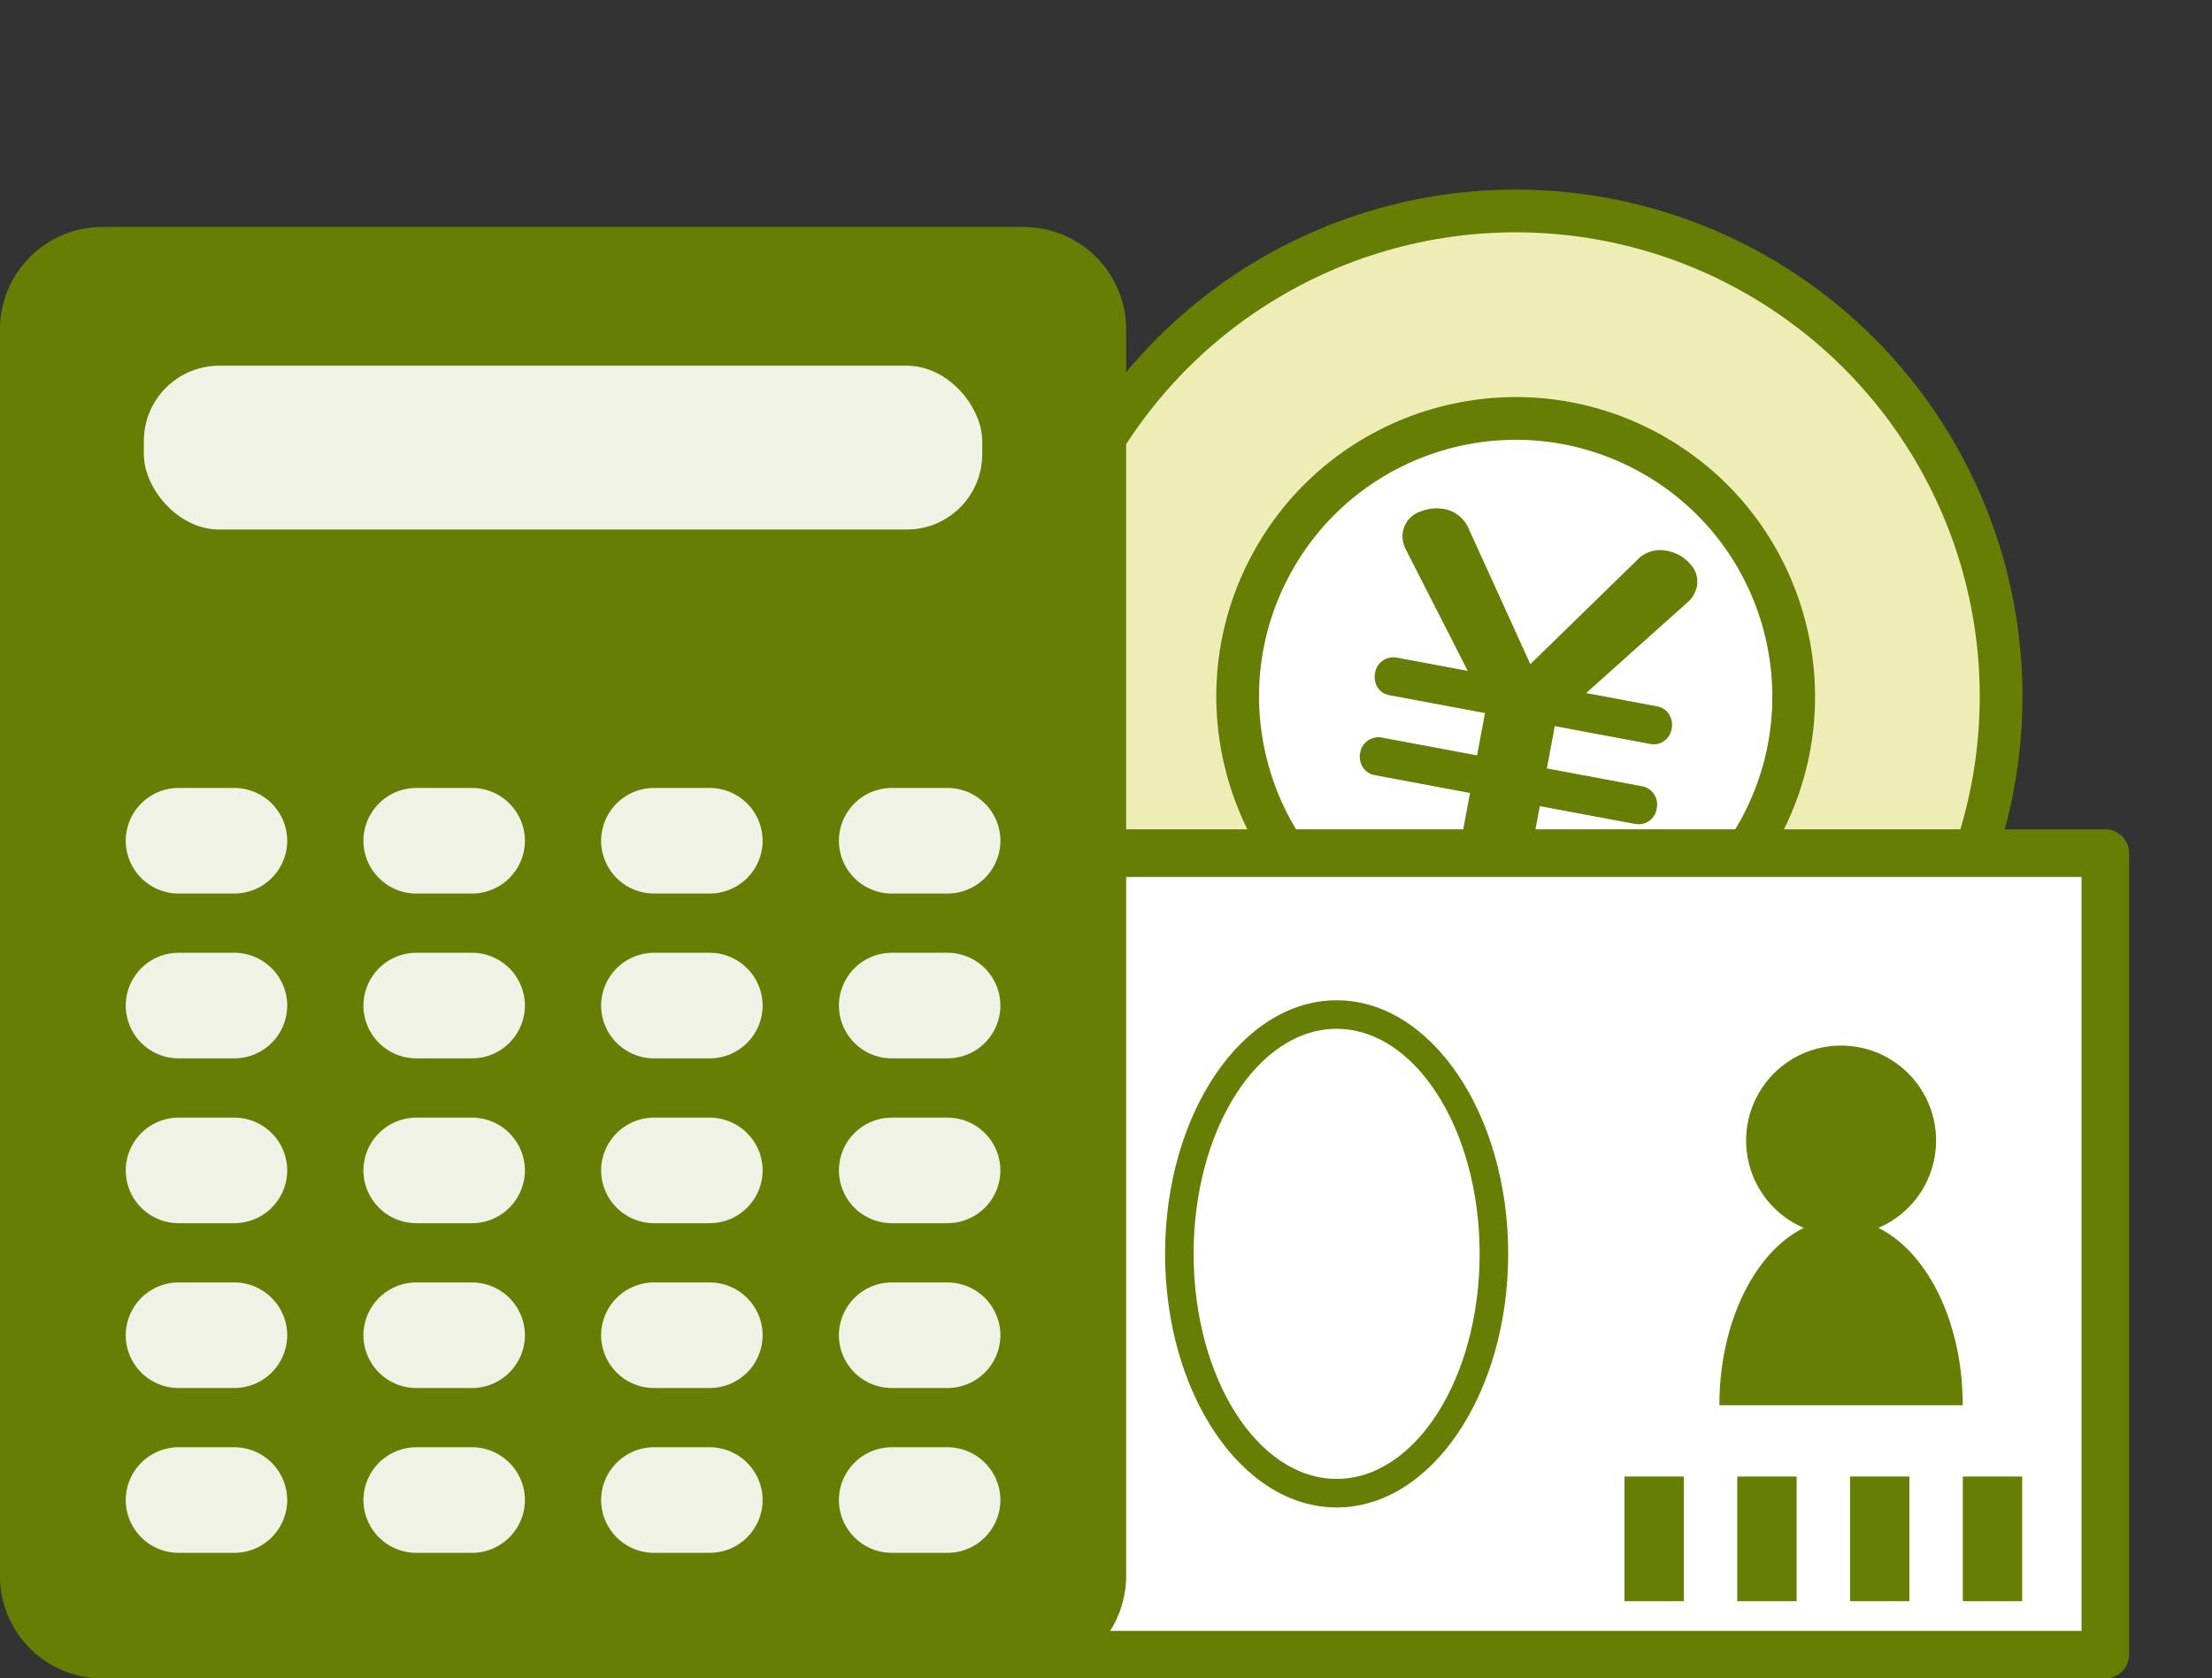
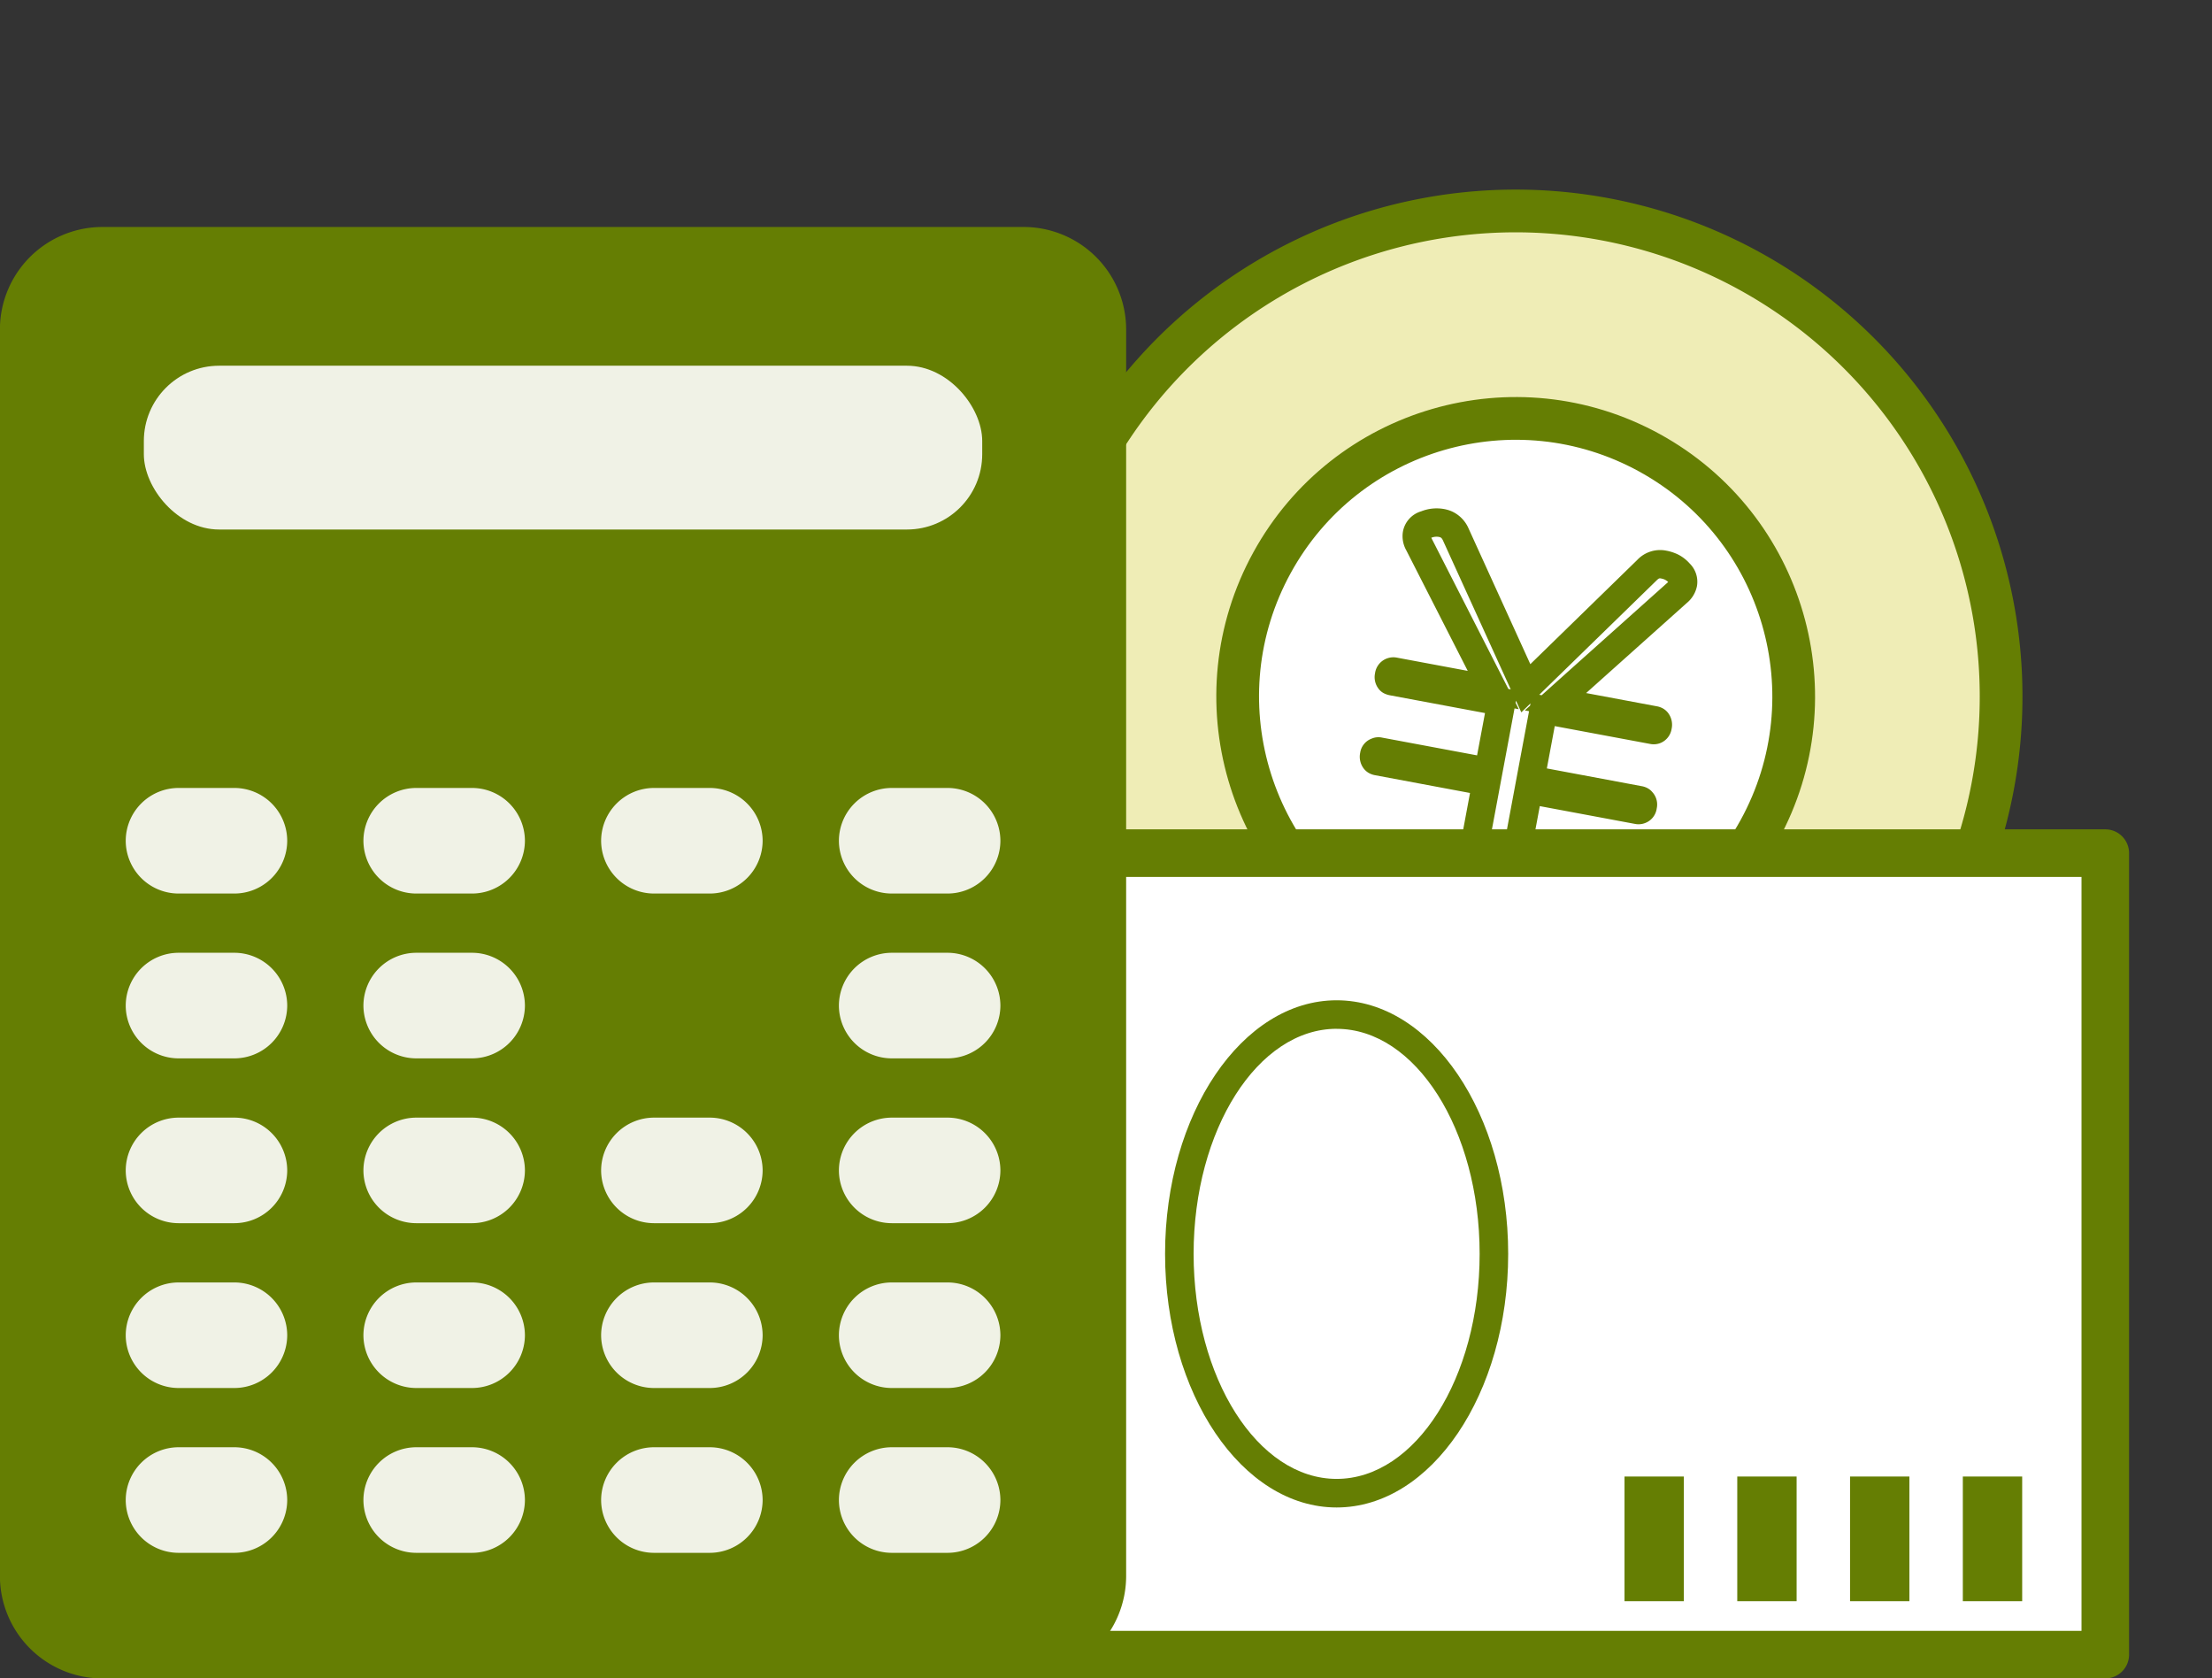
<svg xmlns="http://www.w3.org/2000/svg" width="103.538" height="78.543" viewBox="0 0 103.538 78.543">
  <rect x="0" y="0" width="103.538" height="78.543" fill="#333333" stroke="none" />
  <g transform="translate(0 1.374)">
    <g transform="translate(39.726 0)">
      <path d="M22.721,0A22.721,22.721,0,1,1,0,22.721,22.721,22.721,0,0,1,22.721,0Z" transform="translate(0 23.615) rotate(-31.311)" fill="#efedb6" stroke="#657e03" stroke-width="2" />
      <ellipse cx="13.011" cy="13.011" rx="13.011" ry="13.011" transform="translate(13.551 36.358) rotate(-61.216)" fill="#fff" stroke="#657e03" stroke-linejoin="round" stroke-width="2" />
      <g transform="translate(23.916 22.425)">
-         <path d="M1405.758-618.847a.775.775,0,0,1-.427-.395.409.409,0,0,1-.021-.258l.7-3.752-5.095-.951a.337.337,0,0,1-.068-.021.155.155,0,0,1-.06-.047.251.251,0,0,1-.039-.216.183.183,0,0,1,.135-.171.177.177,0,0,1,.119-.01l5.1.951.612-3.276-5.1-.952a.44.44,0,0,1-.087-.025.079.079,0,0,1-.04-.029.233.233,0,0,1-.044-.207c.028-.15.081-.178.162-.207a.22.22,0,0,1,.1,0l4.625.864-3.49-6.844a.691.691,0,0,1-.092-.439.56.56,0,0,1,.433-.457,1.3,1.3,0,0,1,.728-.078.9.9,0,0,1,.222.067.894.894,0,0,1,.449.475l3.274,7.191,5.67-5.527a.828.828,0,0,1,.781-.264,1.521,1.521,0,0,1,.328.1,1.161,1.161,0,0,1,.4.3.548.548,0,0,1,.185.507.724.724,0,0,1-.251.4L1409.244-627l4.625.863a.283.283,0,0,1,.066.021.155.155,0,0,1,.061.047.253.253,0,0,1,.04.216.213.213,0,0,1-.135.184.247.247,0,0,1-.121,0l-5.093-.951-.612,3.276,5.095.951a.311.311,0,0,1,.06.017.136.136,0,0,1,.049.037.216.216,0,0,1,.06.218c-.023.127-.062.162-.159.195a.2.2,0,0,1-.1,0l-5.094-.953-.7,3.751a.426.426,0,0,1-.192.3,1.255,1.255,0,0,1-.918.1A1.808,1.808,0,0,1,1405.758-618.847Z" transform="translate(-1400.083 636.043)" fill="#657e03" />
        <path d="M1414.416-632.665a.526.526,0,0,1,.161.112l-4.722,4.222-1.2,1.076-.112-.022.494-.482,5-4.872c.109-.106.139-.1.2-.089a.843.843,0,0,1,.183.054m-10.5-1.975c.016.008.061.027.113.137l2.889,6.347.286.628-.111-.021-.732-1.435-2.876-5.639a.641.641,0,0,1,.355-.04.409.409,0,0,1,.076.023m4.212,7.77-.02.105-.247.221.2.037-.087.464-.371,1.981-.177.949-.151.81-.56,3a1.015,1.015,0,0,1-.362-.014,1.262,1.262,0,0,1-.271-.077l-.05-.025.563-3.009.086-.464.243-1.3.37-1.98.087-.465.2.038-.15-.3.019-.1.249.545.432-.421m6.826-7a2.142,2.142,0,0,0-.475-.145,1.472,1.472,0,0,0-1.361.439l-5,4.873-2.889-6.346a1.553,1.553,0,0,0-.777-.8,1.65,1.65,0,0,0-.37-.113,1.96,1.96,0,0,0-1.073.107,1.217,1.217,0,0,0-.856.956,1.339,1.339,0,0,0,.154.86l2.881,5.65-3.308-.618a.856.856,0,0,0-.431.022.862.862,0,0,0-.6.708.889.889,0,0,0,.156.712.732.732,0,0,0,.308.247,1.054,1.054,0,0,0,.235.072l4.448.831-.371,1.98-4.447-.831a.8.8,0,0,0-.485.046.835.835,0,0,0-.539.662.91.91,0,0,0,.174.75.8.8,0,0,0,.307.236.935.935,0,0,0,.213.065l4.447.832-.579,3.1a1.074,1.074,0,0,0,.067.65,1.43,1.43,0,0,0,.761.727,2.563,2.563,0,0,0,.563.169,1.893,1.893,0,0,0,1.4-.2,1.08,1.08,0,0,0,.475-.731l.579-3.1,4.448.831a.852.852,0,0,0,.431-.022.85.85,0,0,0,.594-.7.86.86,0,0,0-.208-.768.763.763,0,0,0-.281-.21.874.874,0,0,0-.207-.063l-4.447-.832.37-1.98,4.448.831a.858.858,0,0,0,.523-.05.863.863,0,0,0,.5-.658.91.91,0,0,0-.173-.749.806.806,0,0,0-.307-.237.922.922,0,0,0-.214-.065l-3.308-.619,4.728-4.229a1.367,1.367,0,0,0,.458-.768,1.2,1.2,0,0,0-.34-1.066,1.82,1.82,0,0,0-.628-.46Z" transform="translate(-1400.136 635.99)" fill="#657e03" />
      </g>
    </g>
    <g transform="translate(25.472 37.436)">
      <rect width="71.957" height="37.507" transform="translate(1.114 1.113)" fill="#fff" />
      <path d="M1433.685-582.875h-71.958a1.114,1.114,0,0,1-1.113-1.114v-37.506a1.113,1.113,0,0,1,1.113-1.113h71.958a1.113,1.113,0,0,1,1.113,1.113v37.506A1.114,1.114,0,0,1,1433.685-582.875Zm-70.844-2.227h69.731v-35.28h-69.731Z" transform="translate(-1360.614 622.608)" fill="#657e03" />
      <ellipse cx="7.362" cy="11.199" rx="7.362" ry="11.199" transform="translate(29.73 8.667)" fill="#fff" />
      <path d="M1395.37-591.518c-4.428,0-8.03-5.323-8.03-11.867s3.6-11.867,8.03-11.867,8.03,5.324,8.03,11.867S1399.8-591.518,1395.37-591.518Zm0-22.4c-3.691,0-6.694,4.724-6.694,10.531s3,10.532,6.694,10.532,6.694-4.725,6.694-10.532S1399.061-613.916,1395.37-613.916Z" transform="translate(-1358.278 623.251)" fill="#657e03" />
      <rect width="2.778" height="5.834" transform="translate(3.892 4.308)" fill="#28afb0" />
      <rect width="2.778" height="5.834" transform="translate(9.171 4.308)" fill="#28afb0" />
      <rect width="2.778" height="5.834" transform="translate(14.449 4.308)" fill="#28afb0" />
      <rect width="2.778" height="5.834" transform="translate(19.728 4.308)" fill="#28afb0" />
      <rect width="2.778" height="5.834" transform="translate(50.567 30.285)" fill="#657e03" />
      <rect width="2.778" height="5.834" transform="translate(55.845 30.285)" fill="#657e03" />
      <rect width="2.778" height="5.834" transform="translate(61.124 30.285)" fill="#657e03" />
      <rect width="2.778" height="5.834" transform="translate(66.403 30.285)" fill="#657e03" />
-       <path d="M1411.2-596.471h11.391c0-3.884-1.658-7.172-3.948-8.3a4.445,4.445,0,0,0,2.7-4.088,4.445,4.445,0,0,0-4.445-4.444,4.445,4.445,0,0,0-4.446,4.444,4.445,4.445,0,0,0,2.7,4.088C1412.861-603.642,1411.2-600.355,1411.2-596.471Z" transform="translate(-1356.192 623.421)" fill="#657e03" />
    </g>
    <g transform="translate(0 9.257)">
      <rect width="50.481" height="65.686" rx="3.387" transform="translate(1.113 1.113)" fill="#657e03" />
      <path d="M1391.83-577.878h-43.116a4.8,4.8,0,0,1-4.8-4.8V-641a4.8,4.8,0,0,1,4.8-4.8h43.116a4.8,4.8,0,0,1,4.8,4.8v58.322A4.8,4.8,0,0,1,1391.83-577.878Zm-43.116-65.686a2.57,2.57,0,0,0-2.568,2.568v58.322a2.571,2.571,0,0,0,2.568,2.568h43.116a2.572,2.572,0,0,0,2.568-2.568V-641a2.571,2.571,0,0,0-2.568-2.568Z" transform="translate(-1343.918 645.791)" fill="#657e03" />
      <rect width="39.242" height="7.665" rx="3.524" transform="translate(6.733 6.483)" fill="#f0f2e6" />
      <path d="M1354.415-616.718H1351.8a2.477,2.477,0,0,1-2.47-2.47h0a2.478,2.478,0,0,1,2.47-2.471h2.618a2.478,2.478,0,0,1,2.471,2.471h0A2.477,2.477,0,0,1,1354.415-616.718Z" transform="translate(-1343.445 647.901)" fill="#f0f2e6" />
      <path d="M1364.649-616.718h-2.618a2.477,2.477,0,0,1-2.47-2.47h0a2.478,2.478,0,0,1,2.47-2.471h2.618a2.479,2.479,0,0,1,2.471,2.471h0A2.478,2.478,0,0,1,1364.649-616.718Z" transform="translate(-1342.55 647.901)" fill="#f0f2e6" />
      <path d="M1374.883-616.718h-2.619a2.478,2.478,0,0,1-2.471-2.47h0a2.479,2.479,0,0,1,2.471-2.471h2.619a2.479,2.479,0,0,1,2.47,2.471h0A2.478,2.478,0,0,1,1374.883-616.718Z" transform="translate(-1341.656 647.901)" fill="#f0f2e6" />
      <path d="M1385.117-616.718H1382.5a2.477,2.477,0,0,1-2.471-2.47h0a2.478,2.478,0,0,1,2.471-2.471h2.619a2.478,2.478,0,0,1,2.469,2.471h0A2.477,2.477,0,0,1,1385.117-616.718Z" transform="translate(-1340.762 647.901)" fill="#f0f2e6" />
      <path d="M1354.415-609.625H1351.8a2.477,2.477,0,0,1-2.47-2.47h0a2.478,2.478,0,0,1,2.47-2.471h2.618a2.478,2.478,0,0,1,2.471,2.471h0A2.477,2.477,0,0,1,1354.415-609.625Z" transform="translate(-1343.445 648.521)" fill="#f0f2e6" />
      <path d="M1364.649-609.625h-2.618a2.477,2.477,0,0,1-2.47-2.47h0a2.478,2.478,0,0,1,2.47-2.471h2.618a2.479,2.479,0,0,1,2.471,2.471h0A2.478,2.478,0,0,1,1364.649-609.625Z" transform="translate(-1342.55 648.521)" fill="#f0f2e6" />
-       <path d="M1374.883-609.625h-2.619a2.478,2.478,0,0,1-2.471-2.47h0a2.479,2.479,0,0,1,2.471-2.471h2.619a2.479,2.479,0,0,1,2.47,2.471h0A2.478,2.478,0,0,1,1374.883-609.625Z" transform="translate(-1341.656 648.521)" fill="#f0f2e6" />
      <path d="M1385.117-609.625H1382.5a2.477,2.477,0,0,1-2.471-2.47h0a2.478,2.478,0,0,1,2.471-2.471h2.619a2.478,2.478,0,0,1,2.469,2.471h0A2.477,2.477,0,0,1,1385.117-609.625Z" transform="translate(-1340.762 648.521)" fill="#f0f2e6" />
      <path d="M1354.415-602.532H1351.8a2.477,2.477,0,0,1-2.47-2.469h0a2.478,2.478,0,0,1,2.47-2.471h2.618a2.478,2.478,0,0,1,2.471,2.471h0A2.477,2.477,0,0,1,1354.415-602.532Z" transform="translate(-1343.445 649.141)" fill="#f0f2e6" />
      <path d="M1364.649-602.532h-2.618a2.477,2.477,0,0,1-2.47-2.469h0a2.478,2.478,0,0,1,2.47-2.471h2.618A2.479,2.479,0,0,1,1367.12-605h0A2.478,2.478,0,0,1,1364.649-602.532Z" transform="translate(-1342.55 649.141)" fill="#f0f2e6" />
      <path d="M1374.883-602.532h-2.619a2.478,2.478,0,0,1-2.471-2.469h0a2.479,2.479,0,0,1,2.471-2.471h2.619a2.479,2.479,0,0,1,2.47,2.471h0A2.478,2.478,0,0,1,1374.883-602.532Z" transform="translate(-1341.656 649.141)" fill="#f0f2e6" />
      <path d="M1385.117-602.532H1382.5a2.477,2.477,0,0,1-2.471-2.469h0a2.478,2.478,0,0,1,2.471-2.471h2.619a2.478,2.478,0,0,1,2.469,2.471h0A2.477,2.477,0,0,1,1385.117-602.532Z" transform="translate(-1340.762 649.141)" fill="#f0f2e6" />
      <path d="M1354.415-595.439H1351.8a2.477,2.477,0,0,1-2.47-2.469h0a2.478,2.478,0,0,1,2.47-2.471h2.618a2.478,2.478,0,0,1,2.471,2.471h0A2.477,2.477,0,0,1,1354.415-595.439Z" transform="translate(-1343.445 649.761)" fill="#f0f2e6" />
      <path d="M1364.649-595.439h-2.618a2.477,2.477,0,0,1-2.47-2.469h0a2.478,2.478,0,0,1,2.47-2.471h2.618a2.479,2.479,0,0,1,2.471,2.471h0A2.478,2.478,0,0,1,1364.649-595.439Z" transform="translate(-1342.55 649.761)" fill="#f0f2e6" />
      <path d="M1374.883-595.439h-2.619a2.478,2.478,0,0,1-2.471-2.469h0a2.479,2.479,0,0,1,2.471-2.471h2.619a2.479,2.479,0,0,1,2.47,2.471h0A2.478,2.478,0,0,1,1374.883-595.439Z" transform="translate(-1341.656 649.761)" fill="#f0f2e6" />
      <path d="M1385.117-595.439H1382.5a2.477,2.477,0,0,1-2.471-2.469h0a2.478,2.478,0,0,1,2.471-2.471h2.619a2.478,2.478,0,0,1,2.469,2.471h0A2.477,2.477,0,0,1,1385.117-595.439Z" transform="translate(-1340.762 649.761)" fill="#f0f2e6" />
      <path d="M1354.415-588.346H1351.8a2.477,2.477,0,0,1-2.47-2.47h0a2.478,2.478,0,0,1,2.47-2.471h2.618a2.478,2.478,0,0,1,2.471,2.471h0A2.477,2.477,0,0,1,1354.415-588.346Z" transform="translate(-1343.445 650.381)" fill="#f0f2e6" />
      <path d="M1364.649-588.346h-2.618a2.477,2.477,0,0,1-2.47-2.47h0a2.478,2.478,0,0,1,2.47-2.471h2.618a2.479,2.479,0,0,1,2.471,2.471h0A2.478,2.478,0,0,1,1364.649-588.346Z" transform="translate(-1342.55 650.381)" fill="#f0f2e6" />
      <path d="M1374.883-588.346h-2.619a2.478,2.478,0,0,1-2.471-2.47h0a2.479,2.479,0,0,1,2.471-2.471h2.619a2.479,2.479,0,0,1,2.47,2.471h0A2.478,2.478,0,0,1,1374.883-588.346Z" transform="translate(-1341.656 650.381)" fill="#f0f2e6" />
      <path d="M1385.117-588.346H1382.5a2.477,2.477,0,0,1-2.471-2.47h0a2.478,2.478,0,0,1,2.471-2.471h2.619a2.478,2.478,0,0,1,2.469,2.471h0A2.477,2.477,0,0,1,1385.117-588.346Z" transform="translate(-1340.762 650.381)" fill="#f0f2e6" />
    </g>
  </g>
</svg>